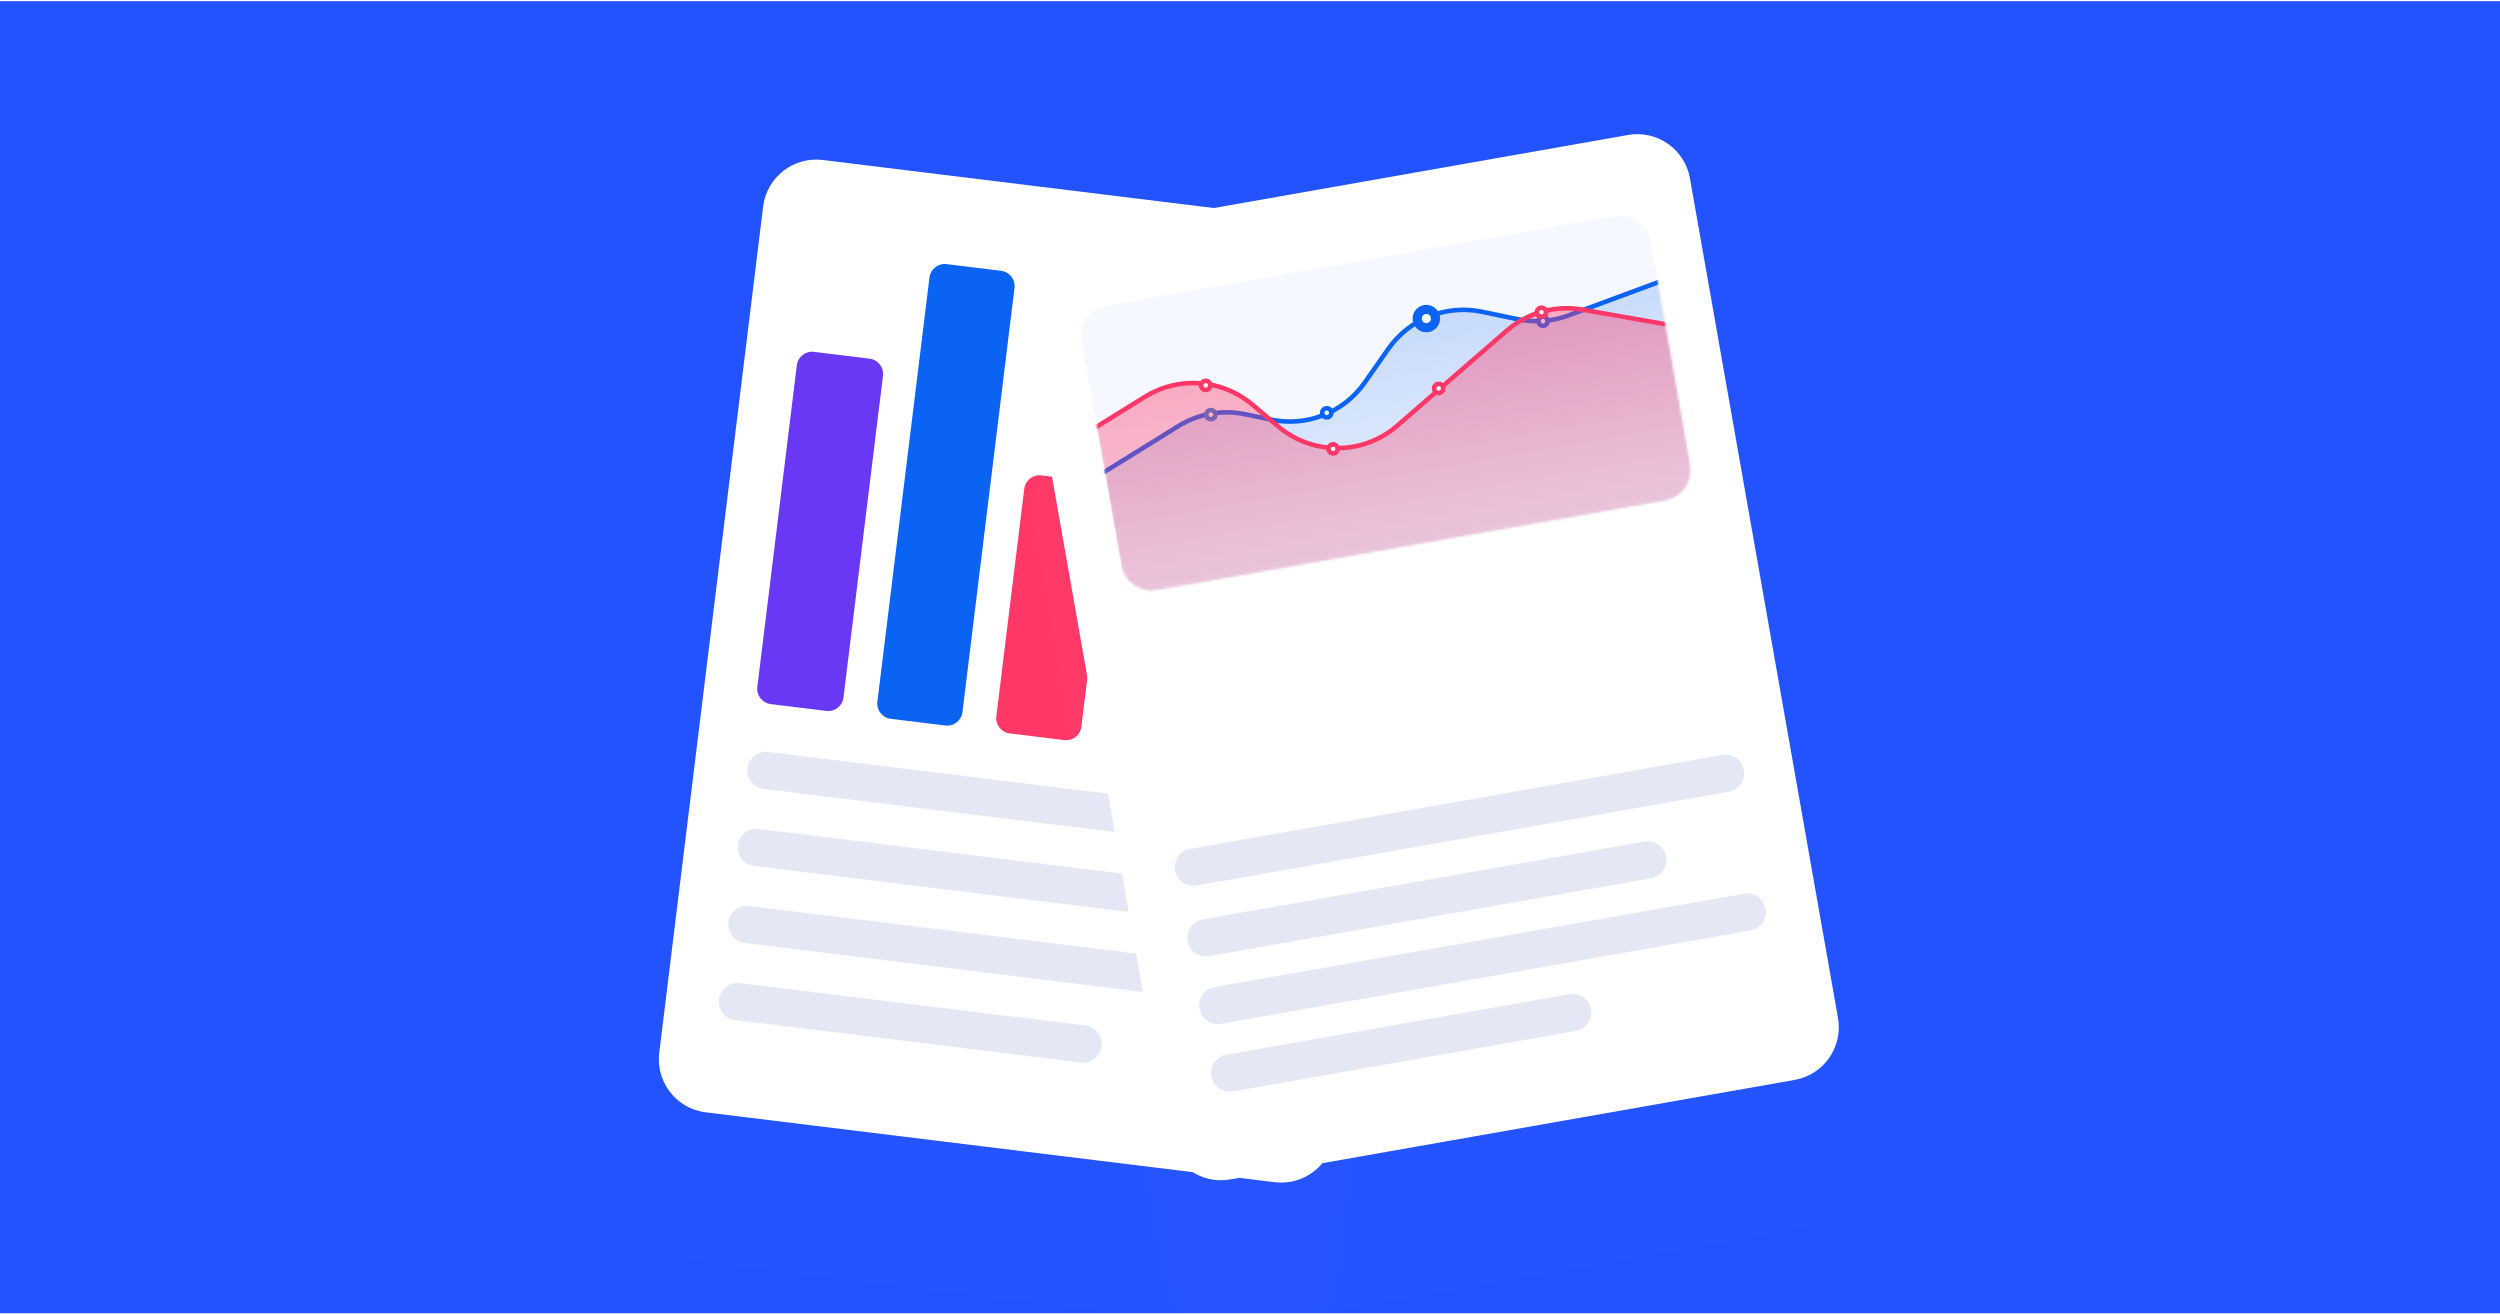
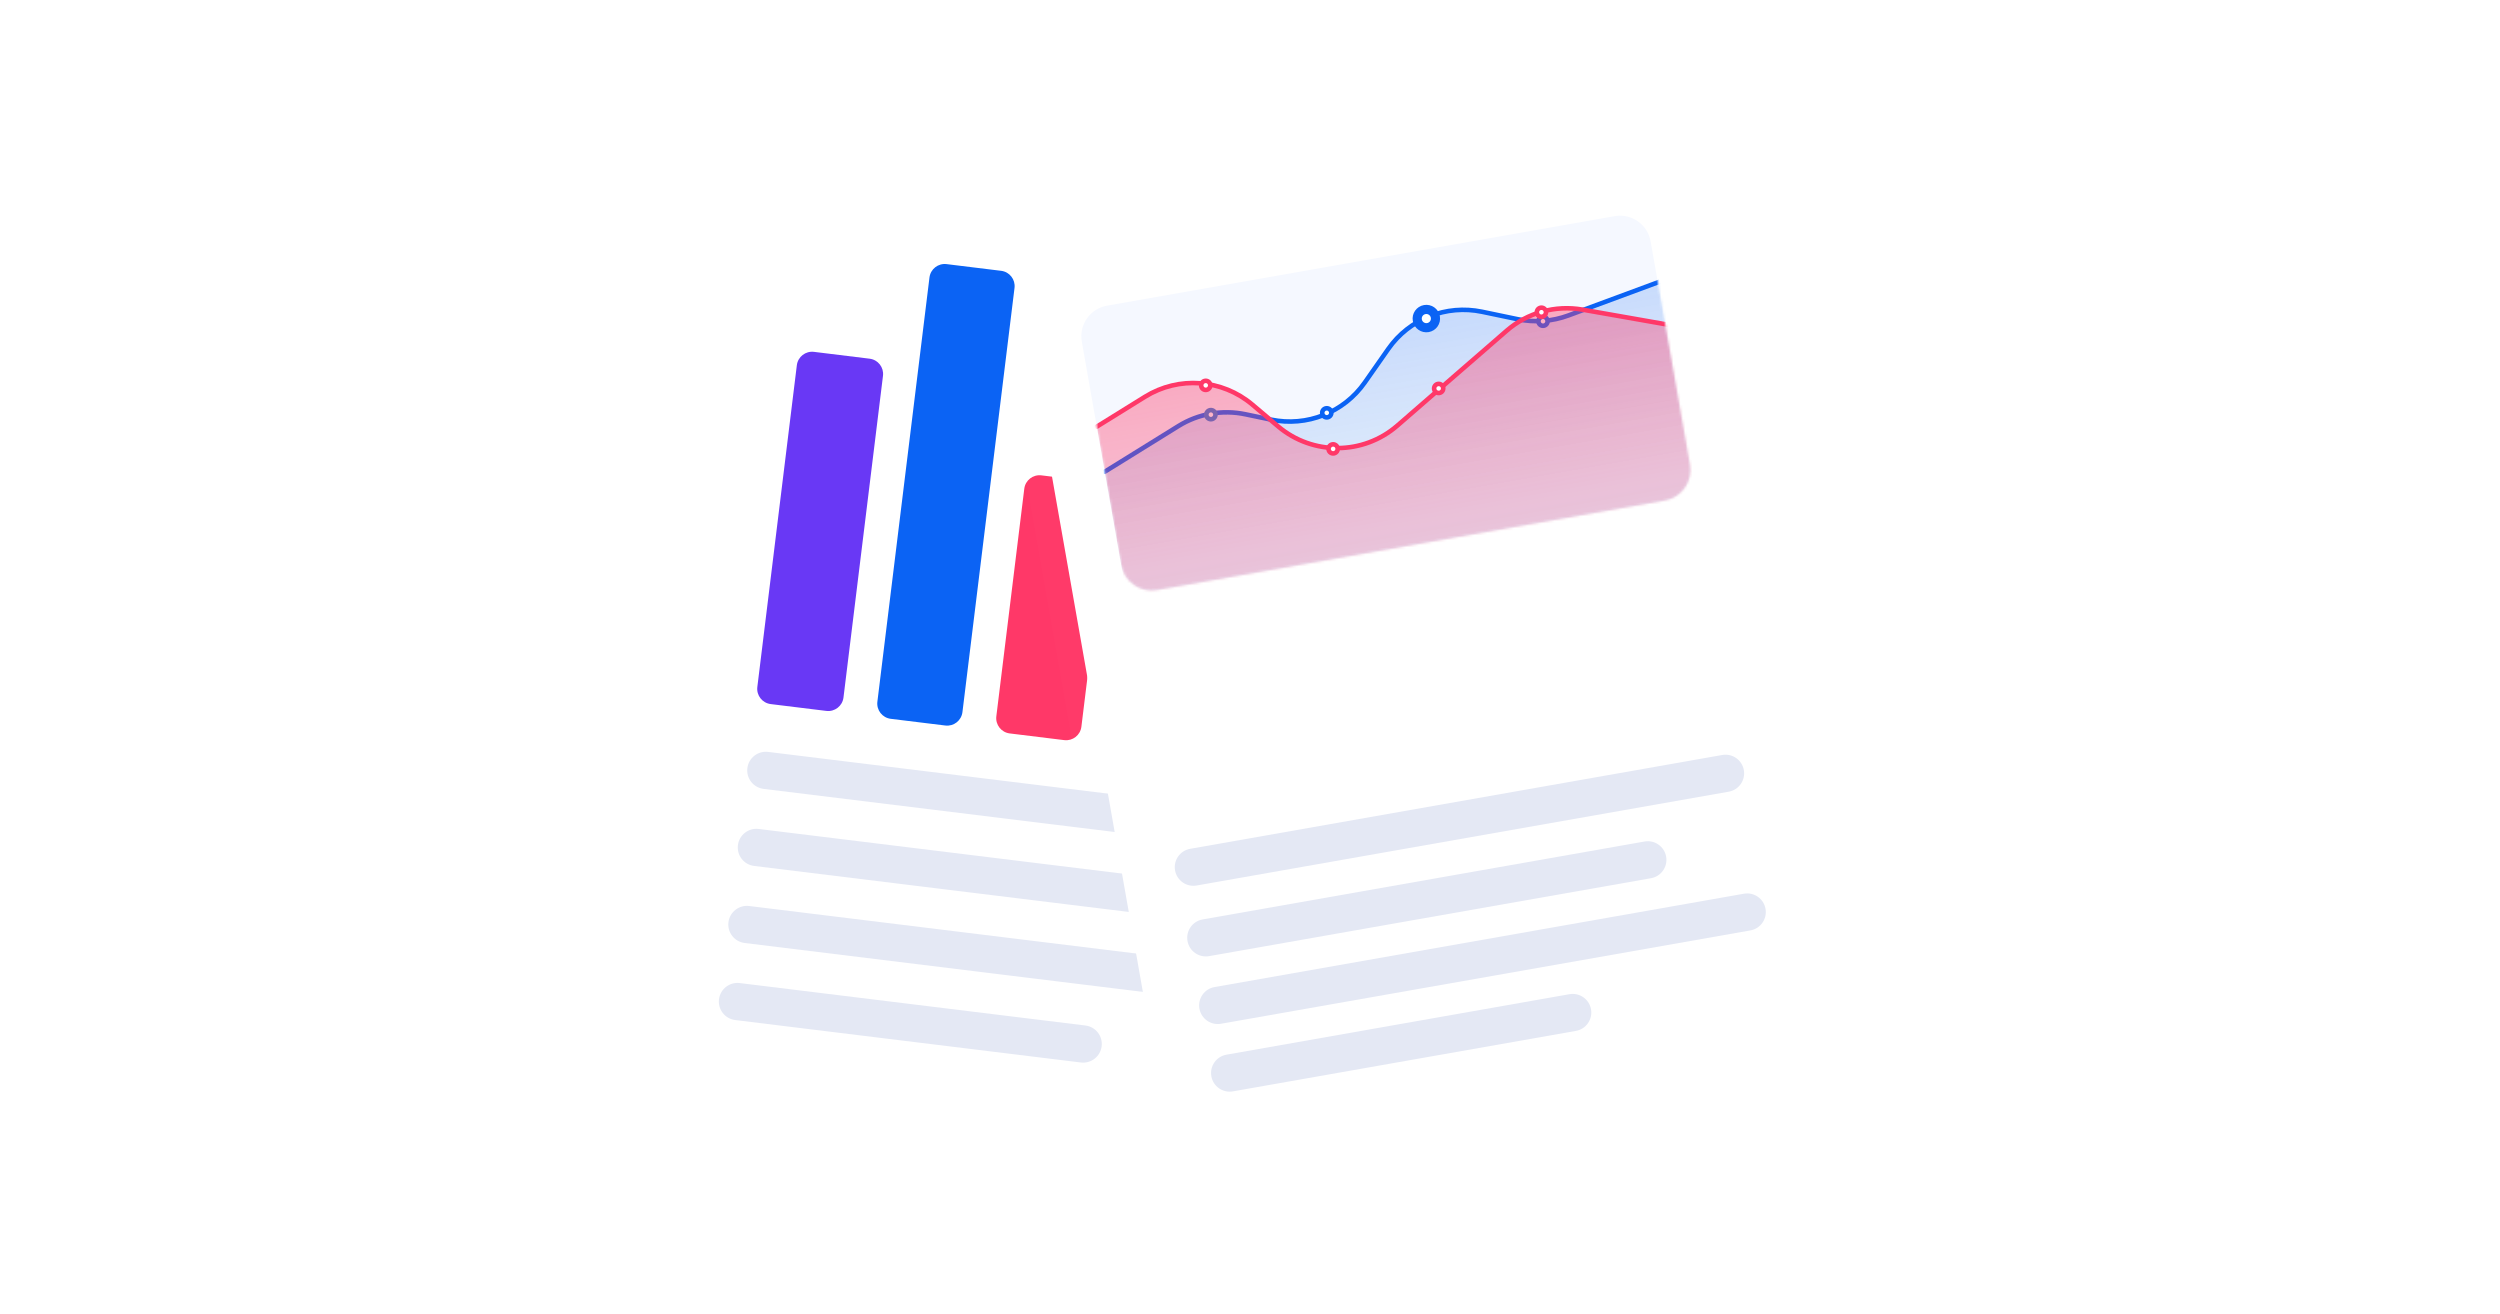
<svg xmlns="http://www.w3.org/2000/svg" width="1048" height="551" viewBox="0 0 1048 551" fill="none">
  <g clip-path="url(#clip0)">
    <path d="M1048 0.5H0V550.5H1048V0.5Z" fill="white" />
-     <path d="M1048 0.5H0V550.5H1048V0.5Z" fill="#2253FF" />
    <g filter="url(#filter0_ddd)">
      <path d="M583.347 96.35L344.881 67.07C332.598 65.561 321.417 74.296 319.909 86.58L276.352 441.326C274.844 453.609 283.579 464.789 295.862 466.298L534.328 495.578C546.612 497.086 557.792 488.351 559.3 476.067L602.857 121.322C604.366 109.038 595.631 97.858 583.347 96.35Z" fill="white" fill-opacity="0.01" />
    </g>
    <path d="M583.347 96.35L344.881 67.07C332.598 65.561 321.417 74.296 319.909 86.58L276.352 441.326C274.844 453.609 283.579 464.789 295.862 466.298L534.328 495.578C546.612 497.086 557.792 488.351 559.3 476.067L602.857 121.322C604.366 109.038 595.631 97.858 583.347 96.35Z" fill="white" />
    <path d="M466.746 312.791L502.399 317.169L519.744 175.909C520.177 172.379 517.667 169.165 514.136 168.731L491.268 165.924C487.737 165.49 484.524 168.001 484.09 171.532L466.746 312.791Z" fill="#0B63F4" />
    <path d="M417.663 300.278C417.23 303.807 419.739 307.019 423.268 307.452L446.142 310.261C449.671 310.694 452.884 308.184 453.317 304.655L465.031 209.249C465.465 205.72 462.955 202.508 459.426 202.075L436.552 199.266C433.023 198.833 429.811 201.342 429.378 204.871L417.663 300.278Z" fill="#FF3868" />
    <path d="M367.798 294.155C367.365 297.684 369.875 300.896 373.404 301.329L396.277 304.138C399.807 304.571 403.019 302.061 403.452 298.532L425.287 120.699C425.72 117.17 423.211 113.958 419.682 113.525L396.808 110.716C393.279 110.283 390.067 112.793 389.633 116.322L367.798 294.155Z" fill="#0B63F4" />
    <path d="M317.475 287.976C317.042 291.505 319.552 294.718 323.081 295.151L346.412 298.016C349.941 298.449 353.153 295.939 353.586 292.41L370.147 157.538C370.58 154.009 368.07 150.796 364.541 150.363L341.21 147.498C337.681 147.065 334.469 149.575 334.036 153.104L317.475 287.976Z" fill="#6938F5" />
    <path d="M516.611 318.913L552.722 323.347L574.237 148.117C574.671 144.586 572.16 141.372 568.629 140.939L545.304 138.075C541.773 137.641 538.56 140.152 538.126 143.683L516.611 318.913Z" fill="#6938F5" />
    <path d="M546.81 342.803L322.002 315.2C317.721 314.674 313.824 317.719 313.298 322C312.772 326.281 315.817 330.178 320.098 330.704L544.907 358.307C549.188 358.832 553.085 355.788 553.61 351.507C554.136 347.225 551.092 343.328 546.81 342.803Z" fill="#E4E8F4" />
    <path d="M504.752 370.426L318.036 347.5C313.755 346.974 309.858 350.019 309.332 354.3C308.806 358.581 311.851 362.478 316.132 363.004L502.849 385.93C507.13 386.455 511.027 383.411 511.552 379.13C512.078 374.848 509.034 370.951 504.752 370.426Z" fill="#E4E8F4" />
    <path d="M537.74 407.263L314.069 379.8C309.788 379.274 305.891 382.319 305.365 386.6C304.839 390.881 307.884 394.778 312.165 395.304L535.836 422.767C540.117 423.293 544.014 420.248 544.54 415.967C545.066 411.686 542.021 407.789 537.74 407.263Z" fill="#E4E8F4" />
    <path d="M455.013 429.892L310.105 412.1C305.824 411.574 301.927 414.619 301.401 418.9C300.876 423.181 303.92 427.078 308.201 427.604L453.11 445.396C457.391 445.922 461.288 442.877 461.814 438.596C462.339 434.315 459.295 430.418 455.013 429.892Z" fill="#E4E8F4" />
    <g filter="url(#filter1_ddd)">
      <path d="M682.466 56.582L445.86 98.302C433.672 100.451 425.534 112.073 427.683 124.261L489.747 476.241C491.896 488.428 503.518 496.566 515.705 494.417L752.312 452.697C764.5 450.548 772.638 438.926 770.489 426.738L708.425 74.758C706.276 62.571 694.654 54.433 682.466 56.582Z" fill="white" fill-opacity="0.01" />
    </g>
    <path d="M682.466 56.582L445.86 98.302C433.672 100.451 425.534 112.073 427.683 124.261L489.747 476.241C491.896 488.428 503.518 496.566 515.705 494.417L752.312 452.697C764.5 450.548 772.638 438.926 770.489 426.738L708.425 74.758C706.276 62.571 694.654 54.433 682.466 56.582Z" fill="white" />
    <path d="M721.973 316.491L498.918 355.822C494.67 356.571 491.833 360.622 492.582 364.87C493.331 369.117 497.382 371.954 501.63 371.205L724.686 331.874C728.934 331.125 731.77 327.074 731.021 322.826C730.272 318.578 726.221 315.742 721.973 316.491Z" fill="#E4E8F4" />
    <path d="M689.396 352.762L504.136 385.429C499.888 386.178 497.051 390.229 497.8 394.477C498.549 398.724 502.6 401.561 506.848 400.812L692.109 368.145C696.357 367.396 699.193 363.346 698.444 359.098C697.695 354.85 693.644 352.013 689.396 352.762Z" fill="#E4E8F4" />
    <path d="M731.059 374.643L509.132 413.775C504.885 414.524 502.048 418.575 502.797 422.823C503.546 427.07 507.597 429.907 511.845 429.158L733.772 390.026C738.02 389.277 740.856 385.226 740.107 380.978C739.358 376.73 735.307 373.894 731.059 374.643Z" fill="#E4E8F4" />
    <path d="M657.909 416.768L514.131 442.12C509.883 442.869 507.046 446.92 507.795 451.168C508.544 455.415 512.595 458.252 516.843 457.503L660.622 432.151C664.869 431.402 667.706 427.351 666.957 423.103C666.208 418.855 662.157 416.019 657.909 416.768Z" fill="#E4E8F4" />
    <path d="M676.854 90.615L464.054 128.138C456.974 129.386 452.247 136.137 453.495 143.217L469.996 236.798C471.244 243.877 477.996 248.605 485.076 247.356L697.876 209.834C704.956 208.586 709.683 201.834 708.435 194.754L691.934 101.174C690.686 94.094 683.934 89.367 676.854 90.615Z" fill="#F5F8FF" />
    <mask id="mask0" mask-type="alpha" maskUnits="userSpaceOnUse" x="455" y="103" width="254" height="145">
      <path d="M679.208 103.955L466.408 141.478C459.328 142.726 454.601 149.477 455.849 156.557L469.998 236.797C471.246 243.877 477.997 248.605 485.077 247.356L697.878 209.834C704.957 208.585 709.685 201.834 708.436 194.754L694.288 114.514C693.04 107.434 686.288 102.707 679.208 103.955Z" fill="#E4E8F4" />
    </mask>
    <g mask="url(#mask0)">
      <path fill-rule="evenodd" clip-rule="evenodd" d="M463.112 197.747L493.975 178.61C502.35 173.417 512.401 171.645 522.047 173.66L532.824 175.912C547.851 179.051 563.303 172.934 572.108 160.359L581.99 146.245C590.795 133.67 606.247 127.552 621.274 130.692L636.268 133.824C643.331 135.3 650.667 134.755 657.434 132.251L697.376 117.472L713.327 207.935L472.399 250.417L463.112 197.747Z" fill="url(#paint0_linear)" />
      <path d="M463.112 197.747L493.975 178.61C502.35 173.417 512.401 171.645 522.047 173.66L532.824 175.912C547.851 179.051 563.303 172.934 572.108 160.359L581.99 146.245C590.795 133.67 606.247 127.552 621.274 130.692L636.268 133.824C643.331 135.3 650.667 134.755 657.434 132.251L697.376 117.472" stroke="#0B63F4" stroke-width="1.919" stroke-linecap="round" stroke-linejoin="round" />
      <path fill-rule="evenodd" clip-rule="evenodd" d="M508.106 176.66C509.672 176.384 510.717 174.891 510.441 173.326C510.165 171.761 508.672 170.715 507.107 170.991C505.541 171.267 504.496 172.76 504.772 174.326C505.048 175.891 506.541 176.936 508.106 176.66Z" fill="#2E7CD9" />
      <path fill-rule="evenodd" clip-rule="evenodd" d="M507.773 174.772C508.295 174.68 508.643 174.182 508.551 173.66C508.459 173.139 507.962 172.79 507.44 172.882C506.918 172.974 506.57 173.472 506.662 173.994C506.754 174.515 507.251 174.864 507.773 174.772Z" fill="white" />
      <path fill-rule="evenodd" clip-rule="evenodd" d="M556.679 175.89C558.244 175.614 559.289 174.121 559.013 172.556C558.737 170.99 557.245 169.945 555.679 170.221C554.114 170.497 553.068 171.99 553.345 173.555C553.621 175.121 555.113 176.166 556.679 175.89Z" fill="#0B63F4" />
      <path fill-rule="evenodd" clip-rule="evenodd" d="M556.345 173.999C556.867 173.907 557.216 173.41 557.124 172.888C557.032 172.366 556.534 172.018 556.012 172.11C555.49 172.202 555.142 172.699 555.234 173.221C555.326 173.743 555.824 174.091 556.345 173.999Z" fill="white" />
      <path fill-rule="evenodd" clip-rule="evenodd" d="M598.424 136.381C599.989 136.105 601.035 134.612 600.759 133.047C600.482 131.481 598.99 130.436 597.424 130.712C595.859 130.988 594.814 132.481 595.09 134.046C595.366 135.612 596.858 136.657 598.424 136.381Z" fill="#42AB44" />
      <path fill-rule="evenodd" clip-rule="evenodd" d="M598.091 134.491C598.612 134.399 598.961 133.901 598.869 133.379C598.777 132.857 598.279 132.509 597.757 132.601C597.236 132.693 596.887 133.191 596.979 133.712C597.071 134.234 597.569 134.583 598.091 134.491Z" fill="white" />
      <path fill-rule="evenodd" clip-rule="evenodd" d="M598.922 139.215C602.053 138.663 604.143 135.678 603.591 132.547C603.039 129.416 600.054 127.325 596.923 127.877C593.792 128.429 591.701 131.415 592.253 134.546C592.806 137.677 595.791 139.767 598.922 139.215Z" fill="#0B63F4" />
      <path fill-rule="evenodd" clip-rule="evenodd" d="M598.254 135.435C599.298 135.251 599.995 134.256 599.811 133.213C599.627 132.169 598.631 131.472 597.588 131.656C596.544 131.84 595.847 132.835 596.031 133.879C596.215 134.923 597.211 135.619 598.254 135.435Z" fill="white" />
      <path fill-rule="evenodd" clip-rule="evenodd" d="M647.328 137.499C648.894 137.223 649.939 135.73 649.663 134.165C649.387 132.6 647.894 131.554 646.329 131.83C644.763 132.106 643.718 133.599 643.994 135.165C644.27 136.73 645.763 137.775 647.328 137.499Z" fill="#0B63F4" />
      <path fill-rule="evenodd" clip-rule="evenodd" d="M646.998 135.609C647.52 135.517 647.868 135.019 647.776 134.497C647.684 133.976 647.186 133.627 646.665 133.719C646.143 133.811 645.794 134.309 645.886 134.831C645.978 135.352 646.476 135.701 646.998 135.609Z" fill="white" />
      <path fill-rule="evenodd" clip-rule="evenodd" d="M459.782 178.849L479.997 166.315C494.125 157.554 512.288 158.887 524.987 169.616L535.821 178.77C550.271 190.979 571.462 190.837 585.747 178.435L603.17 163.308L631.608 138.619C640.341 131.037 652.028 127.798 663.419 129.803L700.71 136.367L713.455 208.646L472.527 251.128L459.782 178.849Z" fill="url(#paint1_linear)" />
      <path d="M459.782 178.849L479.997 166.315C494.125 157.554 512.288 158.887 524.987 169.616L535.821 178.77C550.271 190.979 571.462 190.837 585.747 178.435L603.17 163.308L631.608 138.619C640.341 131.037 652.028 127.798 663.419 129.803L700.71 136.367" stroke="#FF3868" stroke-width="1.919" stroke-linecap="round" stroke-linejoin="round" />
      <path fill-rule="evenodd" clip-rule="evenodd" d="M505.941 164.378C507.507 164.102 508.552 162.609 508.276 161.044C508 159.478 506.507 158.433 504.942 158.709C503.376 158.985 502.331 160.478 502.607 162.043C502.883 163.609 504.376 164.654 505.941 164.378Z" fill="#FF3868" />
      <path fill-rule="evenodd" clip-rule="evenodd" d="M505.607 162.489C506.129 162.397 506.477 161.899 506.385 161.377C506.293 160.855 505.796 160.507 505.274 160.599C504.752 160.691 504.404 161.189 504.496 161.71C504.588 162.232 505.085 162.581 505.607 162.489Z" fill="white" />
      <path fill-rule="evenodd" clip-rule="evenodd" d="M559.343 191.006C560.908 190.73 561.953 189.237 561.677 187.672C561.401 186.106 559.909 185.061 558.343 185.337C556.778 185.613 555.733 187.106 556.009 188.671C556.285 190.237 557.777 191.282 559.343 191.006Z" fill="#FF3868" />
      <path fill-rule="evenodd" clip-rule="evenodd" d="M559.009 189.118C559.531 189.026 559.88 188.528 559.788 188.006C559.696 187.484 559.198 187.136 558.676 187.228C558.154 187.32 557.806 187.818 557.898 188.339C557.99 188.861 558.488 189.21 559.009 189.118Z" fill="white" />
      <path fill-rule="evenodd" clip-rule="evenodd" d="M603.588 165.67C605.153 165.394 606.199 163.901 605.923 162.336C605.647 160.77 604.154 159.725 602.588 160.001C601.023 160.277 599.978 161.77 600.254 163.335C600.53 164.901 602.023 165.946 603.588 165.67Z" fill="#FF3868" />
      <path fill-rule="evenodd" clip-rule="evenodd" d="M603.255 163.781C603.776 163.689 604.125 163.191 604.033 162.669C603.941 162.147 603.443 161.799 602.921 161.891C602.4 161.983 602.051 162.481 602.143 163.002C602.235 163.524 602.733 163.873 603.255 163.781Z" fill="white" />
      <path fill-rule="evenodd" clip-rule="evenodd" d="M646.662 133.721C648.228 133.445 649.273 131.952 648.997 130.387C648.721 128.821 647.228 127.776 645.663 128.052C644.097 128.328 643.052 129.821 643.328 131.386C643.604 132.952 645.097 133.997 646.662 133.721Z" fill="#FF3868" />
      <path fill-rule="evenodd" clip-rule="evenodd" d="M646.33 131.829C646.852 131.737 647.2 131.24 647.108 130.718C647.016 130.196 646.518 129.848 645.997 129.94C645.475 130.032 645.126 130.529 645.218 131.051C645.31 131.573 645.808 131.921 646.33 131.829Z" fill="white" />
      <path fill-rule="evenodd" clip-rule="evenodd" d="M682.126 269.297L644.863 275.867C641.216 255.184 654.895 235.455 675.473 231.567L682.126 269.297ZM682.596 269.214L684.518 307.484C665.527 308.461 648.342 295.186 644.889 276.008L644.864 275.867L682.596 269.214Z" fill="#FF3868" />
      <path fill-rule="evenodd" clip-rule="evenodd" d="M717.637 253.547L682.067 269.574L675.369 231.589C675.526 231.559 675.684 231.53 675.842 231.502C693.547 228.381 710.558 237.885 717.637 253.547Z" fill="#0B63F4" />
    </g>
  </g>
  <defs>
    <filter id="filter0_ddd" x="141.73" y="-11.202" width="595.75" height="697.753" filterUnits="userSpaceOnUse" color-interpolation-filters="sRGB">
      <feFlood flood-opacity="0" result="BackgroundImageFix" />
      <feColorMatrix in="SourceAlpha" type="matrix" values="0 0 0 0 0 0 0 0 0 0 0 0 0 0 0 0 0 0 127 0" />
      <feOffset dy="11.236" />
      <feGaussianBlur stdDeviation="29.696" />
      <feColorMatrix type="matrix" values="0 0 0 0 0.133 0 0 0 0 0.322 0 0 0 0 0.98 0 0 0 0.19 0" />
      <feBlend mode="normal" in2="BackgroundImageFix" result="effect1_dropShadow" />
      <feColorMatrix in="SourceAlpha" type="matrix" values="0 0 0 0 0 0 0 0 0 0 0 0 0 0 0 0 0 0 127 0" />
      <feOffset dy="56.351" />
      <feGaussianBlur stdDeviation="67.227" />
      <feColorMatrix type="matrix" values="0 0 0 0 0.03 0 0 0 0 0.143 0 0 0 0 0.546 0 0 0 0.15 0" />
      <feBlend mode="normal" in2="effect1_dropShadow" result="effect2_dropShadow" />
      <feColorMatrix in="SourceAlpha" type="matrix" values="0 0 0 0 0 0 0 0 0 0 0 0 0 0 0 0 0 0 127 0" />
      <feOffset dy="-4.816" />
      <feGaussianBlur stdDeviation="18.634" />
      <feColorMatrix type="matrix" values="0 0 0 0 0 0 0 0 0 0 0 0 0 0 0 0 0 0 0.02 0" />
      <feBlend mode="normal" in2="effect2_dropShadow" result="effect3_dropShadow" />
      <feBlend mode="normal" in="SourceGraphic" in2="effect3_dropShadow" result="shape" />
    </filter>
    <filter id="filter1_ddd" x="292.886" y="-21.865" width="612.4" height="707.43" filterUnits="userSpaceOnUse" color-interpolation-filters="sRGB">
      <feFlood flood-opacity="0" result="BackgroundImageFix" />
      <feColorMatrix in="SourceAlpha" type="matrix" values="0 0 0 0 0 0 0 0 0 0 0 0 0 0 0 0 0 0 127 0" />
      <feOffset dy="11.236" />
      <feGaussianBlur stdDeviation="29.696" />
      <feColorMatrix type="matrix" values="0 0 0 0 0.133 0 0 0 0 0.322 0 0 0 0 0.98 0 0 0 0.09 0" />
      <feBlend mode="normal" in2="BackgroundImageFix" result="effect1_dropShadow" />
      <feColorMatrix in="SourceAlpha" type="matrix" values="0 0 0 0 0 0 0 0 0 0 0 0 0 0 0 0 0 0 127 0" />
      <feOffset dy="56.351" />
      <feGaussianBlur stdDeviation="67.227" />
      <feColorMatrix type="matrix" values="0 0 0 0 0.03 0 0 0 0 0.143 0 0 0 0 0.546 0 0 0 0.07 0" />
      <feBlend mode="normal" in2="effect1_dropShadow" result="effect2_dropShadow" />
      <feColorMatrix in="SourceAlpha" type="matrix" values="0 0 0 0 0 0 0 0 0 0 0 0 0 0 0 0 0 0 127 0" />
      <feOffset dy="-4.816" />
      <feGaussianBlur stdDeviation="18.634" />
      <feColorMatrix type="matrix" values="0 0 0 0 0 0 0 0 0 0 0 0 0 0 0 0 0 0 0.03 0" />
      <feBlend mode="normal" in2="effect2_dropShadow" result="effect3_dropShadow" />
      <feBlend mode="normal" in="SourceGraphic" in2="effect3_dropShadow" result="shape" />
    </filter>
    <linearGradient id="paint0_linear" x1="710.121" y1="189.75" x2="695.71" y2="108.024" gradientUnits="userSpaceOnUse">
      <stop stop-color="#2E7CD9" stop-opacity="0.09" />
      <stop offset="1" stop-color="#0B63F4" stop-opacity="0.21" />
    </linearGradient>
    <linearGradient id="paint1_linear" x1="713.455" y1="208.646" x2="697.378" y2="117.471" gradientUnits="userSpaceOnUse">
      <stop stop-color="#FF3868" stop-opacity="0.22" />
      <stop offset="1" stop-color="#FF3868" stop-opacity="0.42" />
    </linearGradient>
    <clipPath id="clip0">
      <rect width="1048" height="550" fill="white" transform="translate(0 0.5)" />
    </clipPath>
  </defs>
</svg>